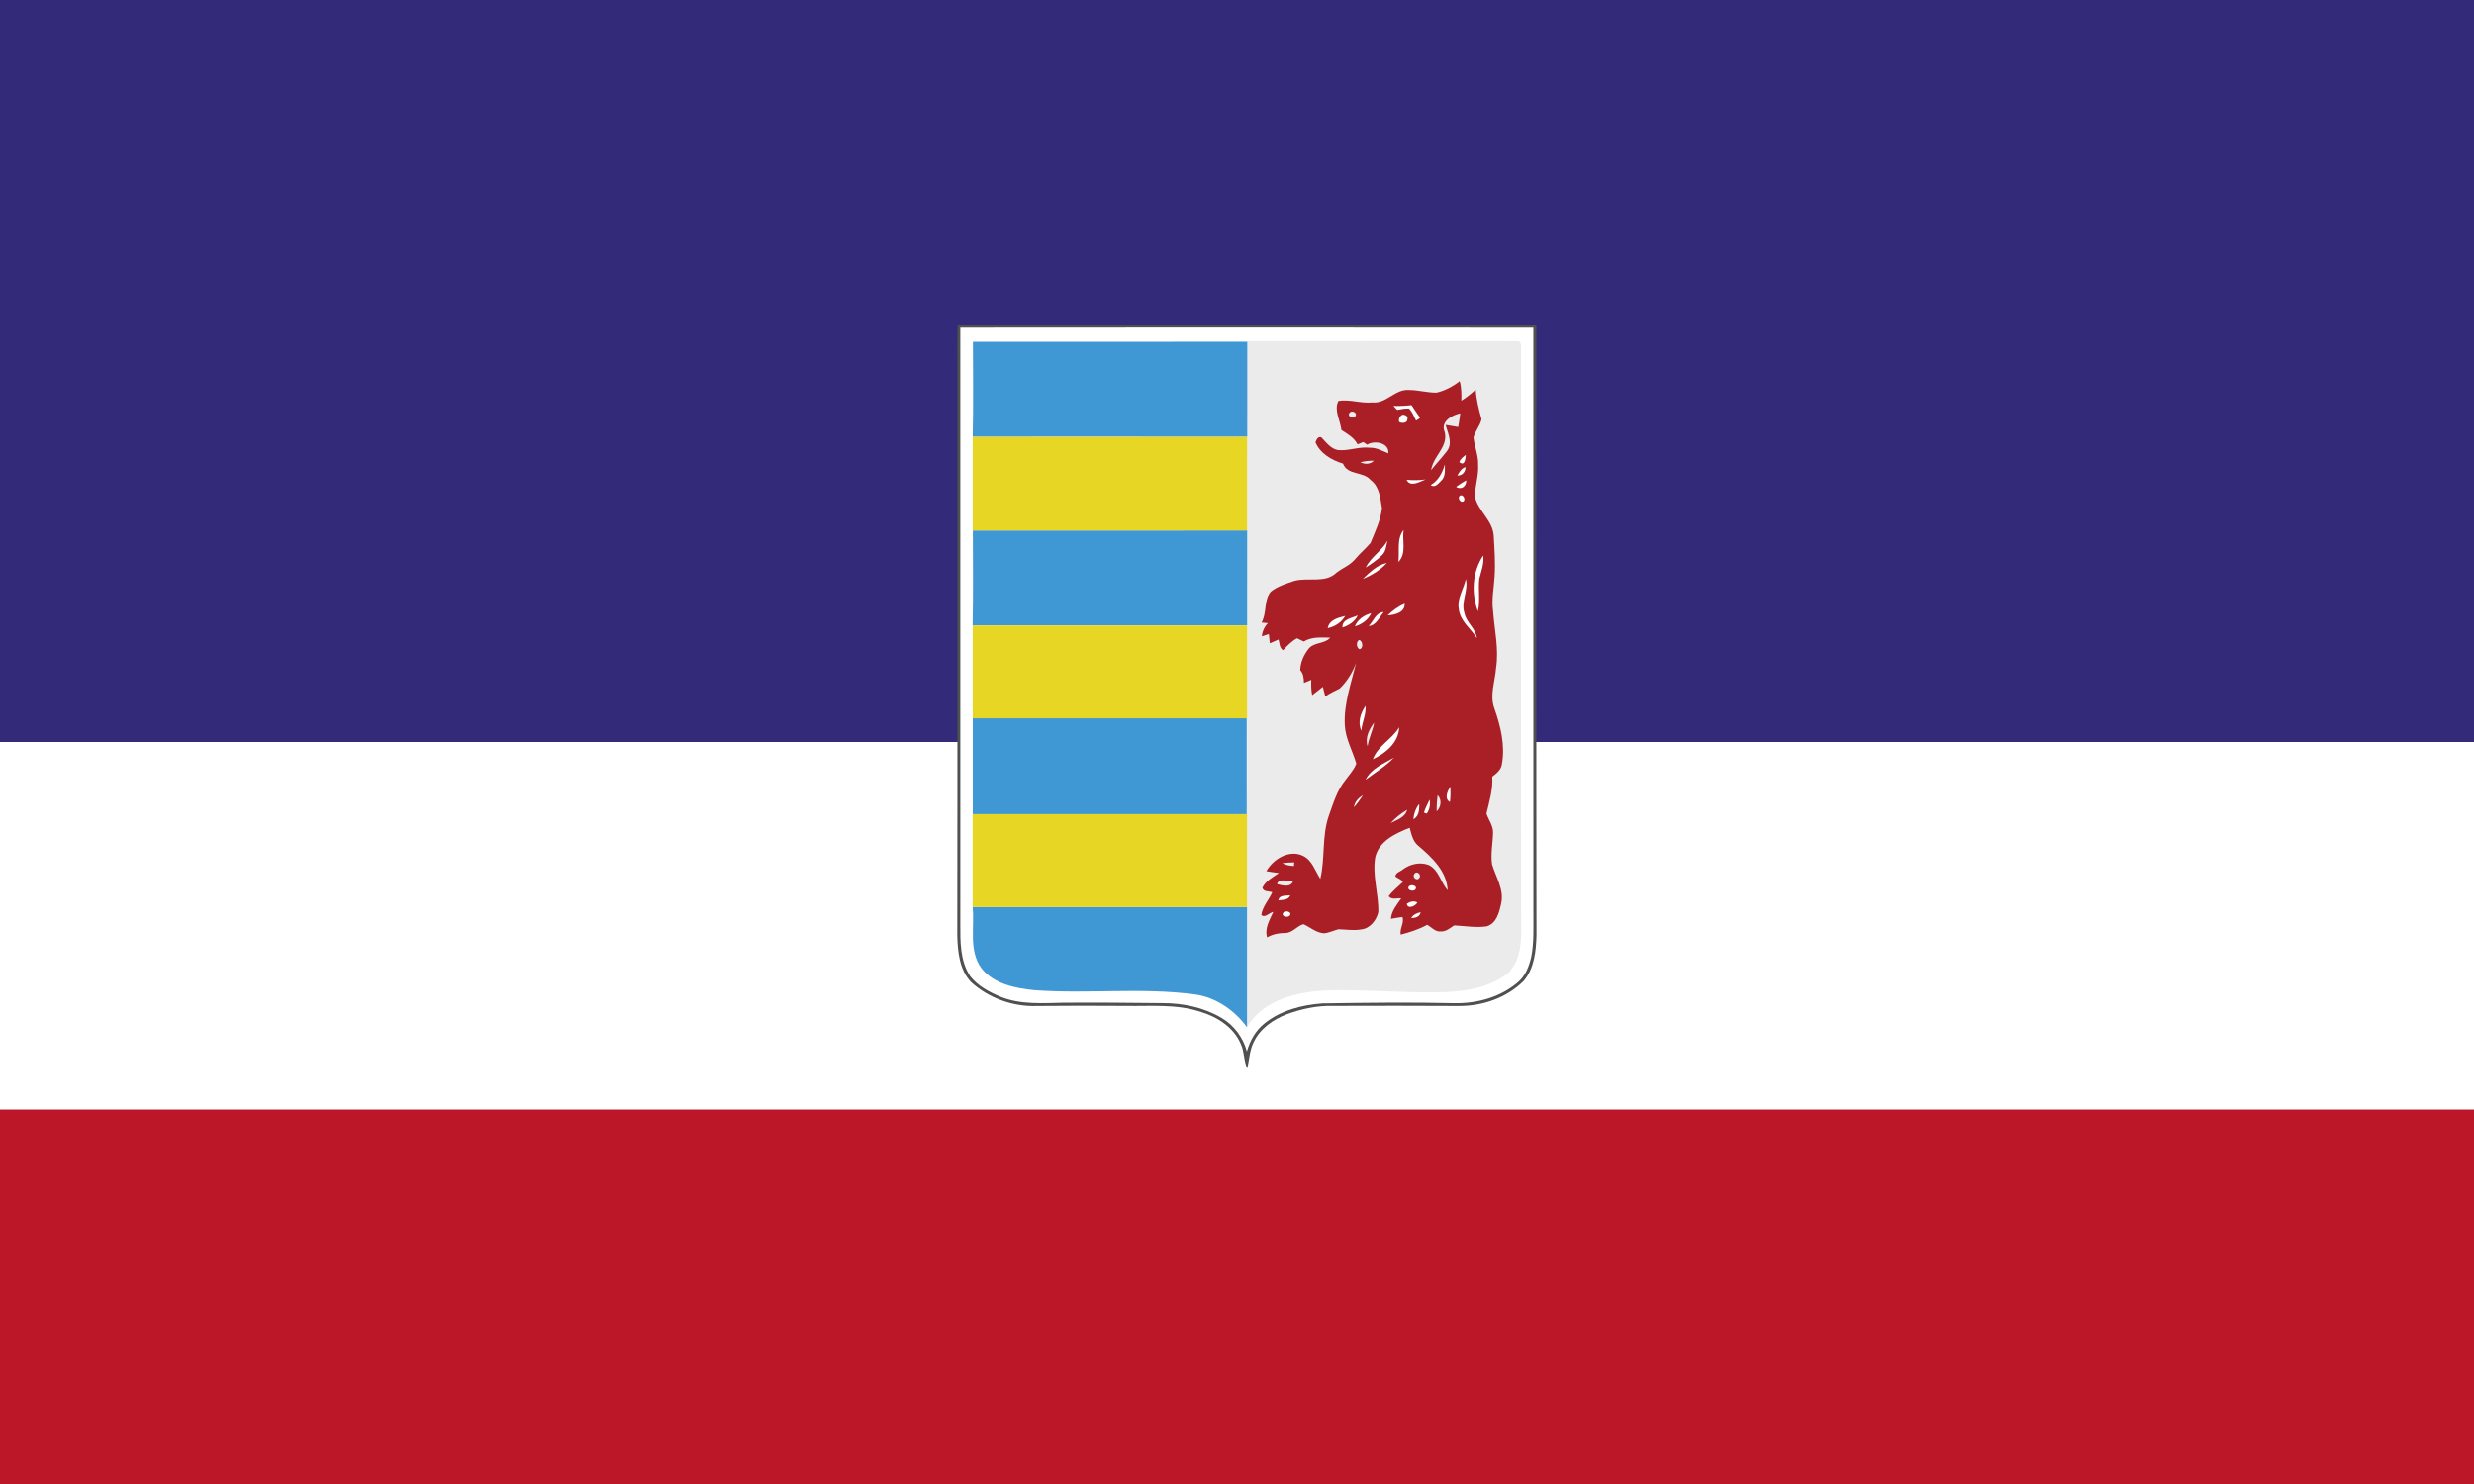
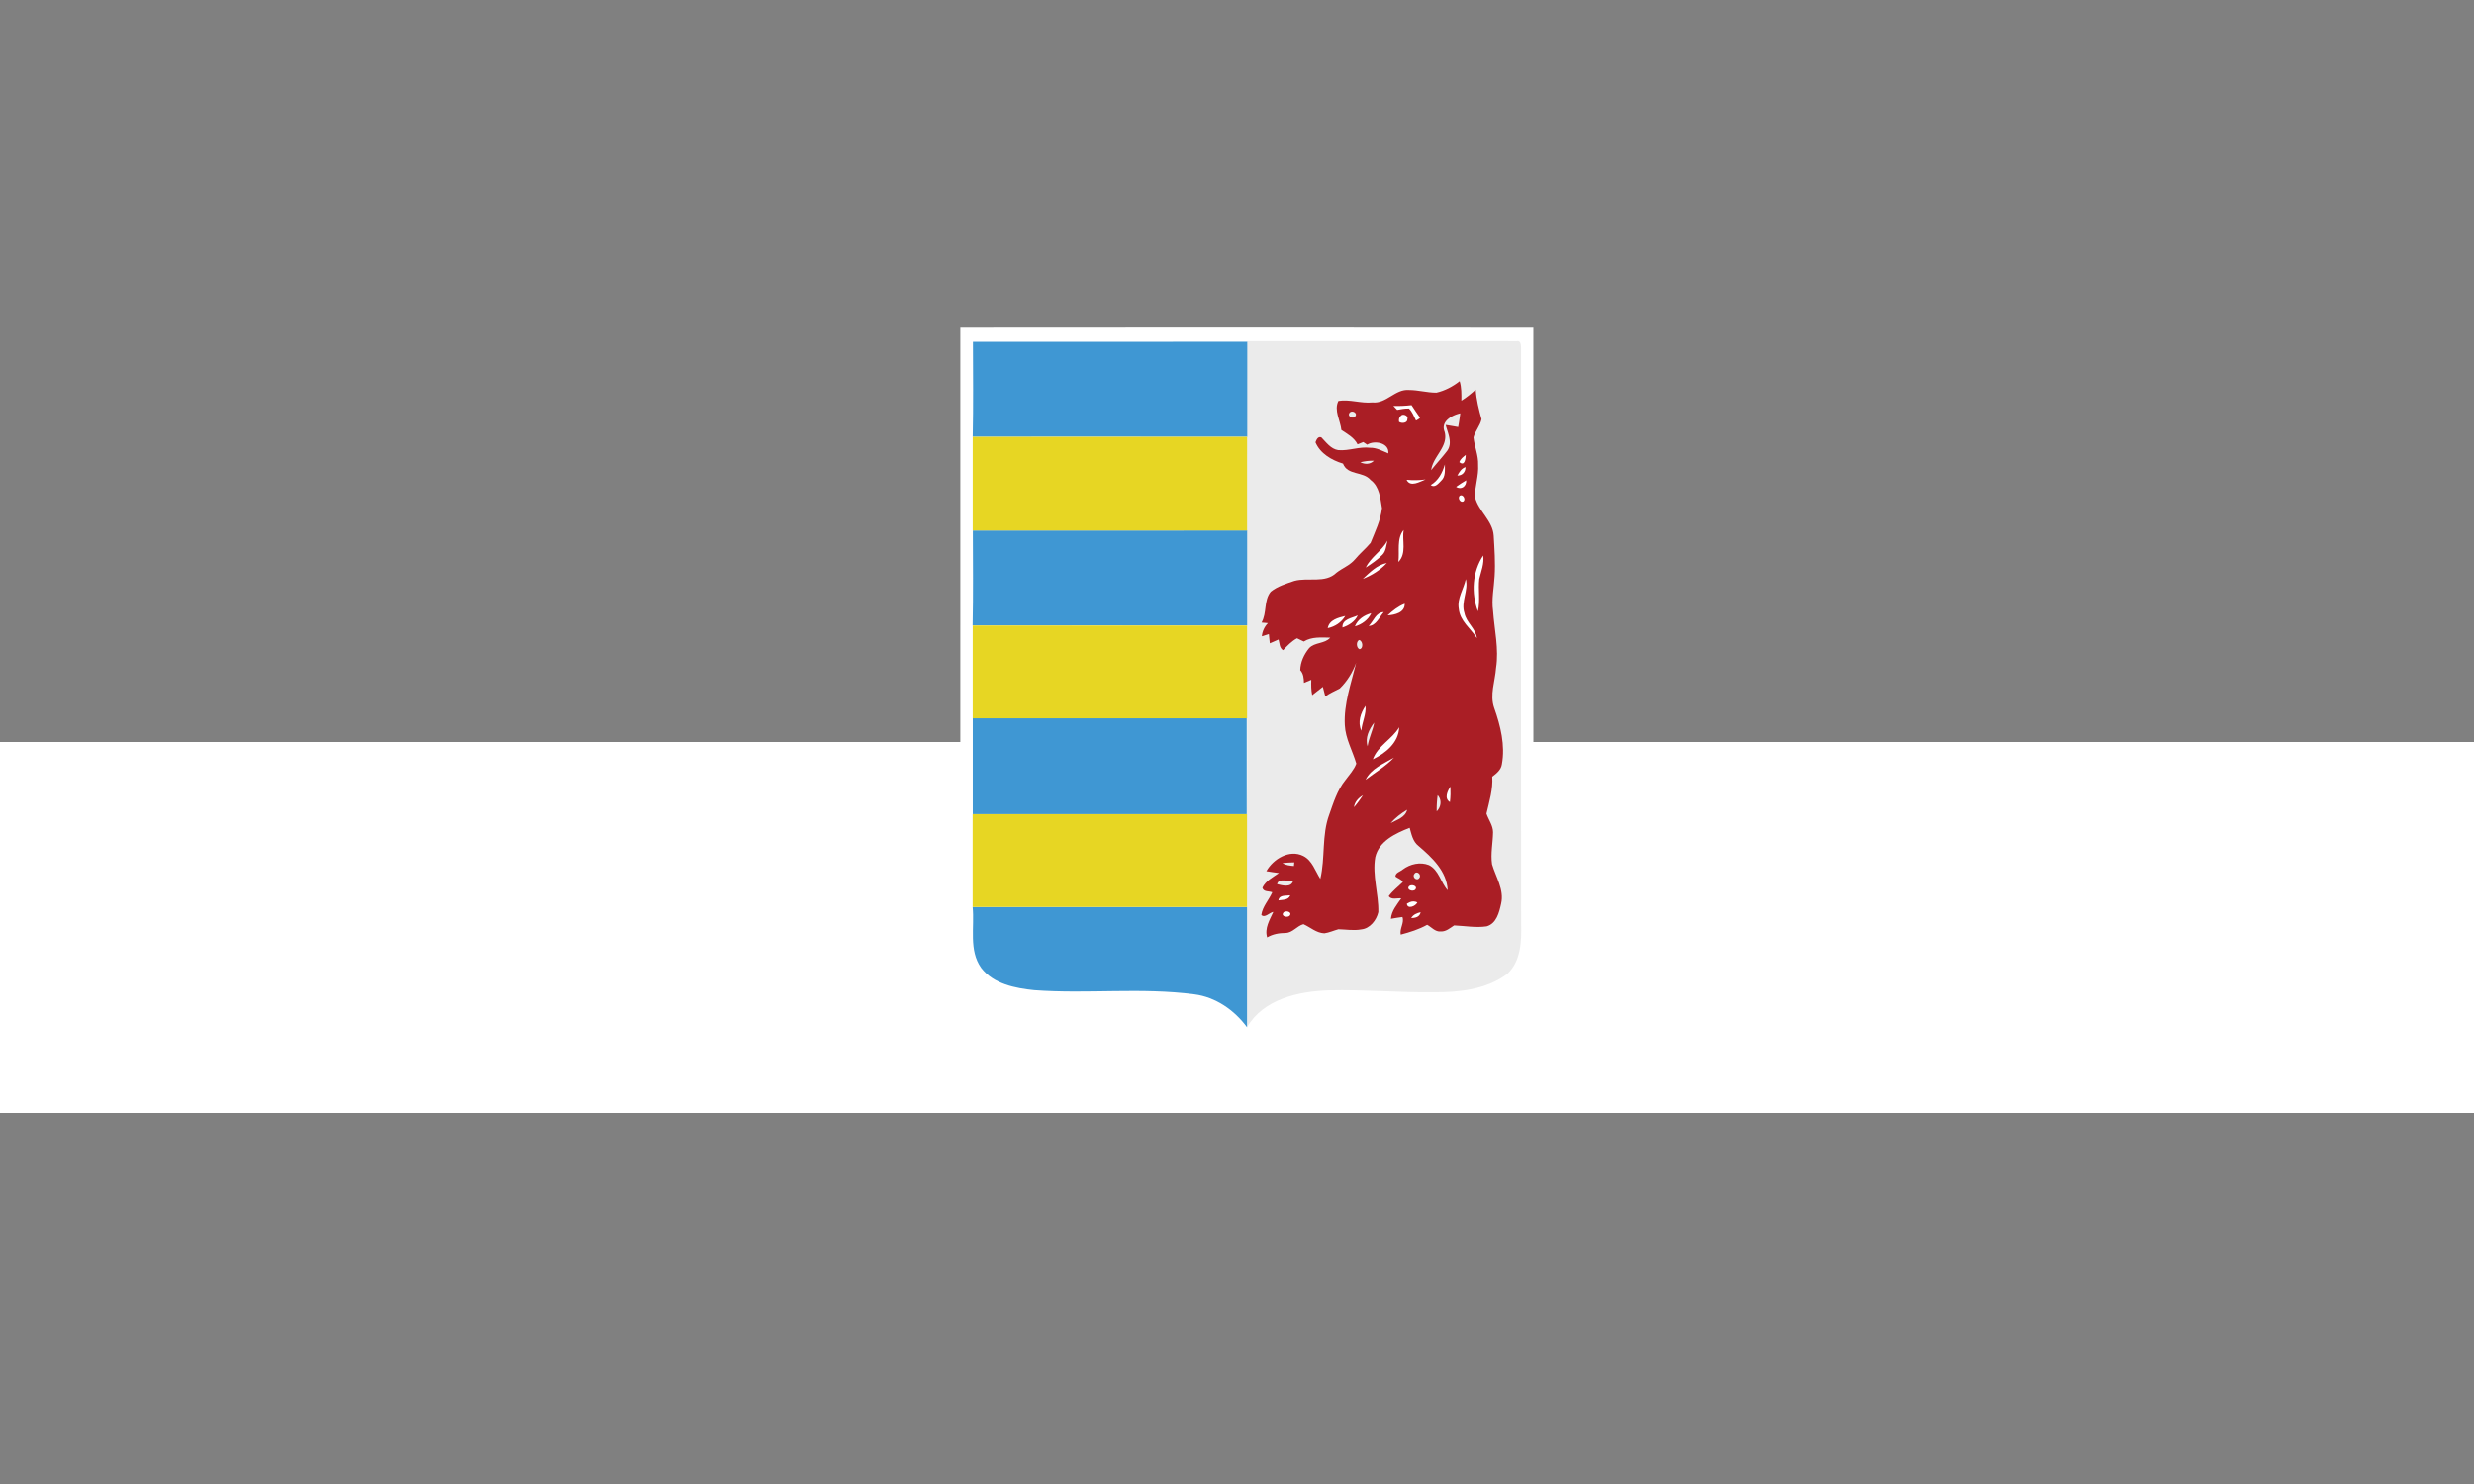
<svg xmlns="http://www.w3.org/2000/svg" xmlns:xlink="http://www.w3.org/1999/xlink" xml:space="preserve" width="720" height="432" overflow="visible">
  <rect width="100%" height="100%" fill="#808080" stroke="none" />
  <switch>
    <g>
-       <path fill="#1F429B" d="M0 0h720v215.999H0z" style="fill:#332a79;fill-opacity:1" />
      <path fill="#FFF" d="M0 216h720v108H0z" />
-       <path fill="#AA1E25" d="M0 323h720v109H0z" style="fill:#bc1728;fill-opacity:1" />
      <g transform="translate(2.875 -13.227)">
        <defs>
          <path id="a" d="M0 0h720v432H0z" />
        </defs>
        <clipPath id="b">
          <use xlink:href="#a" width="100%" height="100%" />
        </clipPath>
-         <path fill="#505050" d="M275.754 118.631c.021-3.63-.079-7.266.094-10.895 56.132.093 112.265-.085 168.397.086.021 59.224-.054 118.448.041 177.67-.127 4.594-.625 9.633-3.717 13.281-4.918 4.906-11.924 7.346-18.803 7.313-12.184-.08-24.366-.055-36.551-.021-4.613-.158-9.207.844-13.533 2.393-4.041 1.543-7.918 4.234-9.764 8.27-1.15 2.359-1.205 5.025-1.809 7.537-1.07-2.252-.804-4.871-1.88-7.125-2.014-4.771-6.696-7.811-11.493-9.285-7.073-2.42-14.637-1.662-21.975-1.789-8.642-.086-17.282-.038-25.929.021-6.9.238-13.887-2.273-19.031-6.895-3.477-3.602-3.967-8.939-4.088-13.705.088-55.622.021-111.235.041-166.856" clip-path="url(#b)" />
        <path fill="#fff" d="M276.604 108.627c55.595-.053 111.184-.06 166.771.006.013 56.731-.013 113.455.013 170.188-.02 4.301.213 8.654-.617 12.909-.625 2.771-1.695 5.636-3.955 7.495-5.065 4.301-11.799 6.148-18.365 6.043-12.828-.307-25.67-.141-38.498.059-5.957.446-12.117 2.03-16.844 5.844-2.578 2.047-4.221 5.025-5.111 8.156-1.104-4.082-3.77-7.691-7.438-9.811-5.166-3.039-11.24-4.295-17.189-4.268-9.526-.1-19.057-.199-28.582-.121-6.194.113-12.649.646-18.532-1.754-3.25-1.375-6.574-3.117-8.78-5.955-2.971-4.486-2.892-10.098-2.878-15.262.02-57.841-.009-115.688.005-173.529" clip-path="url(#b)" />
        <path fill="#ebebeb" d="M360.03 112.542c26.148.06 52.305-.087 78.453.021 1.336-.254 1.276 1.208 1.317 2.099-.021 55.821-.062 111.652.019 167.475.152 5.059-.066 10.973-4.074 14.629-6.082 4.514-13.939 5.352-21.283 5.311-10.202.127-20.379-.803-30.582-.551-8.795.279-19.084 2.512-23.835 10.742.006-11.674 0-23.338 0-35.01-.061-9.1.105-18.199-.094-27.299l-.006-.313c.272-10.217.072-20.434.1-30.648.006-26.194.039-52.397-.022-78.592-.167-9.287-.206-18.578.007-27.864" clip-path="url(#b)" />
        <path fill="#aa1e25" d="M415.146 127.544c2.473-.558 4.779-1.794 6.779-3.343.566 1.834.514 3.768.5 5.676 1.502-.918 2.852-2.047 4.168-3.211.191 2.939.924 5.764 1.701 8.588-.387 1.928-1.855 3.417-2.334 5.311.268 2.685 1.456 5.238 1.344 7.983.205 3.157-.965 6.195-.932 9.339.984 4.135 5.199 6.906 5.465 11.3.232 3.902.512 7.816.271 11.718-.18 3.383-.938 6.754-.459 10.143.392 5.537 1.742 11.074.871 16.631-.271 3.868-1.895 7.835-.531 11.665 1.842 5.197 3.244 10.84 2.227 16.363-.227 1.629-1.576 2.693-2.8 3.623.247 3.689-.868 7.213-1.687 10.748.617 1.809 1.908 3.438 1.92 5.41-.045 3.111-.744 6.223-.291 9.326 1.096 3.736 3.582 7.404 2.645 11.453-.564 2.553-1.35 5.822-4.221 6.627-3.145.465-6.32-.133-9.465-.273-1.197.758-2.373 1.842-3.889 1.756-1.615.166-2.672-1.25-3.961-1.936-2.412 1.336-5.031 2.16-7.691 2.859-.371-1.762 1.117-3.477.492-5.125-1.129.119-2.232.346-3.344.525.166-2.334 1.756-4.115 3.006-5.963-1.184-.133-2.813.525-3.65-.617 1.145-1.59 2.725-2.766 4.107-4.121-.445-.832-1.447-1.07-2.146-1.609-.039-1.15 1.436-1.416 2.141-2.061 2.141-1.596 5.072-2.273 7.598-1.27 2.937 1.477 3.391 5.059 5.463 7.318-.26-5.543-4.572-9.553-8.527-12.922-1.629-1.275-2.008-3.383-2.539-5.25-4.08 1.602-8.947 3.854-10.023 8.561-.918 5.33 1.018 10.641.897 15.979-.532 2.346-2.413 4.785-4.972 5.039-2.207.398-4.428.006-6.641-.047-1.369.371-2.672.984-4.088 1.184-2.326-.088-4.061-1.762-6.088-2.658-1.902.512-3.139 2.525-5.219 2.559-1.873.006-3.715.332-5.35 1.295-.791-2.705.736-5.07 1.801-7.432-1.123.174-2.492 1.916-3.49.879.346-2.461 2.212-4.354 3.184-6.588-.963-.412-2.578-.033-2.871-1.348.977-2.002 3.064-3.039 4.807-4.256-1.223-.166-2.447-.318-3.657-.537 1.989-3.557 6.747-6.441 10.729-4.436 2.65 1.316 3.469 4.361 4.979 6.674 1.468-6.148.37-12.734 2.604-18.742 1.223-3.451 2.318-7.074 4.658-9.971 1.123-1.563 2.527-2.998 3.205-4.834-1.07-3.748-3.158-7.23-3.343-11.219-.327-6.209 1.853-12.159 3.296-18.106-1.057 2.786-2.625 5.378-4.773 7.45-1.416.752-2.904 1.35-4.193 2.321-.24-.938-.465-1.875-.725-2.805-1.037.799-2.061 1.615-3.09 2.426-.32-1.469-.32-2.971-.268-4.467-.531.227-1.602.666-2.133.891-.053-1.323-.127-2.671-1.078-3.695.046-2.345 1.104-4.613 2.58-6.408 1.635-1.774 4.553-1.216 6.143-3.057-2.58-.052-5.404-.306-7.691 1.124-.658-.313-1.316-.625-1.975-.945-1.588.859-2.83 2.167-4.055 3.47-1.104-.65-.997-2.047-1.322-3.109-.852.371-1.701.743-2.545 1.109-.094-.898-.18-1.788-.273-2.686l-2.039.639c.125-1.456.756-2.785 1.754-3.836-.459-.039-1.383-.127-1.842-.166 1.609-2.805.586-6.441 2.686-8.994 1.98-1.58 4.486-2.326 6.854-3.129 4.008-1.103 8.979.797 12.256-2.38 1.756-1.376 3.949-2.161 5.412-3.915 1.395-1.695 3.115-3.092 4.52-4.767 1.309-3.276 2.93-6.56 3.322-10.102-.498-2.912-.725-6.295-3.316-8.209-2.18-2.586-6.707-1.283-8.029-4.766-3.27-.99-6.633-2.912-8.01-6.209.279-.717.697-1.807 1.701-1.435 1.43 1.449 2.746 3.384 4.906 3.716 3.117.279 6.135-1.078 9.266-.686 1.922-.046 3.602.938 5.316 1.649.406-3.057-4.041-3.948-6.141-2.545-.285-.194-.865-.579-1.15-.772-.551.227-1.104.452-1.653.672-1.005-1.987-2.946-3.005-4.708-4.182-.285-2.777-2.232-5.722-.869-8.447 3.195-.564 6.586.764 9.891.426 4.053.432 6.625-3.955 10.654-3.617 2.676.001 5.29.786 7.968.779" clip-path="url(#b)" />
        <path fill="#fff" d="M402.638 131.393c1.76.06 3.527-.02 5.283-.227.777 1.25 1.648 2.434 2.467 3.663-.268.419-.771.558-1.164.825-.619-1.197-1.057-2.54-2.047-3.497-1.164-.053-2.301.2-3.438.392-.371-.385-.736-.771-1.101-1.156" clip-path="url(#b)" />
        <path fill="#ebebeb" d="M389.882 133.4c.637-.891 2.426.013 1.674 1.023-.637.911-2.473-.006-1.674-1.023" clip-path="url(#b)" />
        <path fill="#fff" d="M404.776 134.316c.512-.791 2.314-.152 1.937.904.071 1.19-1.651 1.364-2.421.805-.107-.61-.02-1.289.484-1.709" clip-path="url(#b)" />
        <path fill="#ebebeb" d="M417.538 138.91c-1.215-2.998 2.148-4.826 4.566-5.357a66.838 66.838 0 0 1-.611 3.988c-1.209-.22-2.42-.426-3.635-.611.604 2.398 2.1 5.197.45 7.517-1.481 1.941-3.155 3.729-4.665 5.643.465-3.988 5.092-6.82 3.895-11.18" clip-path="url(#b)" />
        <path fill="#fff" d="M421.839 147.757c.313-.937 1.131-1.516 1.861-2.106-.033 1.102-.318 3.449-1.861 2.106" clip-path="url(#b)" />
        <path fill="#ebebeb" d="M393.013 147.797c1.289-.306 2.611-.499 3.947-.433-1.076 1.091-2.652 1.084-3.947.433" clip-path="url(#b)" />
        <path fill="#fff" d="M413.491 154.444c2.273-1.33 3.396-3.59 4.135-6.01-.041 1.615.258 3.55-1.084 4.753-.771.784-1.848 2.174-3.051 1.257M421.255 151.673c.564-1.024 1.189-2.088 2.373-2.467-.008 1.449-.899 2.48-2.373 2.467M406.485 152.901c1.842.174 3.682.153 5.519-.093-1.663.632-4.442 2.386-5.519.093M420.896 154.962c.943-.678 1.914-1.336 2.932-1.907.124 1.741-1.444 2.897-2.932 1.907M421.938 157.541c.865-.585 1.809.937 1.137 1.603-.89.63-1.842-.932-1.137-1.603" clip-path="url(#b)" />
        <path fill="#3f97d3" d="M280.247 167.651c26.617 0 53.226.026 79.836-.02.006 9.226.014 18.452-.008 27.678-26.629-.041-53.258-.008-79.894-.013.2-9.213.08-18.432.066-27.645M280.274 112.738c26.616 0 53.225.025 79.834-.021.008 9.226.014 18.453-.006 27.678-26.63-.04-53.259-.007-79.894-.012.199-9.213.08-18.432.066-27.645" clip-path="url(#b)" />
        <path fill="#fff" d="M404.085 176.83c.426-3.083-.578-6.726 1.537-9.325-.506 3.091.949 6.846-1.537 9.325M394.601 178.446c1.469-3.078 4.68-4.833 6.32-7.824-.385 1.388-.404 3.017-1.475 4.101-1.435 1.455-3.144 2.613-4.845 3.723M427.237 191.188c-1.994-5.304-1.629-11.479 1.541-16.245.34 2.367-.604 4.574-1.143 6.82-.351 3.131.327 6.32-.398 9.425M393.735 181.749c2.055-1.9 4.135-4.074 7-4.633-1.908 2.074-4.381 3.616-7 4.633M423.72 181.809c.838 3.377-1.521 6.587-.398 9.904.531 2.752 3.271 4.454 3.615 7.279-1.793-2.819-4.951-4.993-5.264-8.548-.545-3.051 1.43-5.751 2.047-8.635M400.962 192.371c1.469-1.376 3.084-2.652 4.971-3.397.08 2.613-2.911 3.263-4.971 3.397M396.188 191.746c.022-.419.022-.419 0 0M399.839 191.413c.404-.053.404-.053 0 0M391.423 195.567c.853-2.033 2.687-3.263 4.766-3.821-.844 1.901-2.805 3.303-4.766 3.821M395.45 195.448c1.424-1.389 2.055-3.961 4.389-4.035-1.277 1.43-2.221 3.955-4.389 4.035M383.526 196.08c.467-2.439 3.059-3.038 5.1-3.543-1.098 1.86-2.992 3.117-5.1 3.543M387.821 195.9c-.174-2.446 2.771-2.739 4.445-3.529-.829 1.816-2.617 2.925-4.445 3.529" clip-path="url(#b)" />
        <path fill="#ebebeb" d="M392.78 202.222c-.951-.385-1.045-2.267-.102-2.692 1.079.259 1.298 2.486.102 2.692" clip-path="url(#b)" />
        <path fill="#fff" d="M394.521 218.691c.26 2.467-1.029 4.793-1.209 7.238-1.151-2.458-.208-5.122 1.209-7.238" clip-path="url(#b)" />
        <path fill="#ebebeb" d="M395.132 230.469c-.83-2.432.467-4.977 1.914-6.898-.385 2.372-1.588 4.505-1.914 6.898" clip-path="url(#b)" />
        <path fill="#fff" d="M396.661 234.266c1.416-3.941 5.562-5.816 7.67-9.326-.172 4.499-3.928 7.517-7.67 9.326M394.54 240.221c1.629-3.297 5.271-4.68 8.264-6.441-2.42 2.54-5.485 4.333-8.264 6.441M419.095 246.715c-1.762-1.07-.705-3.203.139-4.514.066 1.502.04 3.018-.139 4.514M391.165 248.211c.225-1.576 1.289-2.705 2.611-3.477-.797 1.209-1.654 2.387-2.611 3.477" clip-path="url(#b)" />
        <path fill="#ebebeb" d="M415.519 244.701c1.275 1.355 1.01 3.449-.279 4.705a30.742 30.742 0 0 1 .279-4.705" clip-path="url(#b)" />
-         <path fill="#fff" d="M413.179 246.023c.26 1.416.006 2.879-.844 4.062a31.884 31.884 0 0 1-.805-.333c.432-1.289 1.057-2.506 1.649-3.729M408.46 251.707c.172-1.596.65-3.17 1.701-4.42.026 1.649-.06 3.535-1.701 4.42" clip-path="url(#b)" />
        <path fill="#ebebeb" d="M401.845 252.836c1.377-1.549 3.018-2.83 4.793-3.887-.532 2.246-2.991 2.924-4.793 3.887M370.358 264.463c1.145-.127 2.287-.16 3.438-.199-.028.266-.081.797-.101 1.063-1.155-.106-2.352-.186-3.337-.864M408.753 267.619c.684-1.096 2.166.266 1.434 1.17-.698 1.078-2.206-.252-1.434-1.17M368.79 270.604c.42-1.9 3.271-.697 4.66-.891-.578 1.98-3.17 1.264-4.66.891" clip-path="url(#b)" />
        <path fill="#fff" d="M407.21 271.209c.631-.691 2.646-.086 1.801.963-.625.766-2.719.074-1.801-.963M369.169 275.33c.26-1.695 2.234-1.264 3.463-1.477-.551 1.45-2.205 1.278-3.463 1.477M407.415 275.848c.725-.311 1.463-.291 2.201.066-.473 1.125-2.932 2.107-3.051.379.213-.111.639-.332.85-.445" clip-path="url(#b)" />
        <path fill="#3f97d3" d="M280.188 277.264c26.621.008 53.241 0 79.856-.006 0 11.672.006 23.336 0 35.01-3.662-4.98-9.127-8.787-15.341-9.586-15.461-2.041-31.087-.053-46.588-1.209-5.55-.578-11.832-1.789-15.434-6.475-3.689-5.171-1.894-11.844-2.493-17.734" clip-path="url(#b)" />
        <path fill="#fff" d="M370.612 278.912c.57-.797 2.699-.252 1.873.844-.589.718-2.67.26-1.873-.844M407.827 280.494c.566-1.037 1.656-1.461 2.746-1.721-.279 1.403-1.516 1.668-2.746 1.721" clip-path="url(#b)" />
        <path fill="#3f97d3" d="M280.227 222.31h79.723v27.921h-79.723z" clip-path="url(#b)" />
        <path fill="#e7d623" d="M280.188 250.231h79.856v27.026h-79.856zM280.208 195.31h79.855v27.024h-79.855zM280.208 140.395h79.855v27.263h-79.855z" clip-path="url(#b)" />
      </g>
    </g>
  </switch>
</svg>